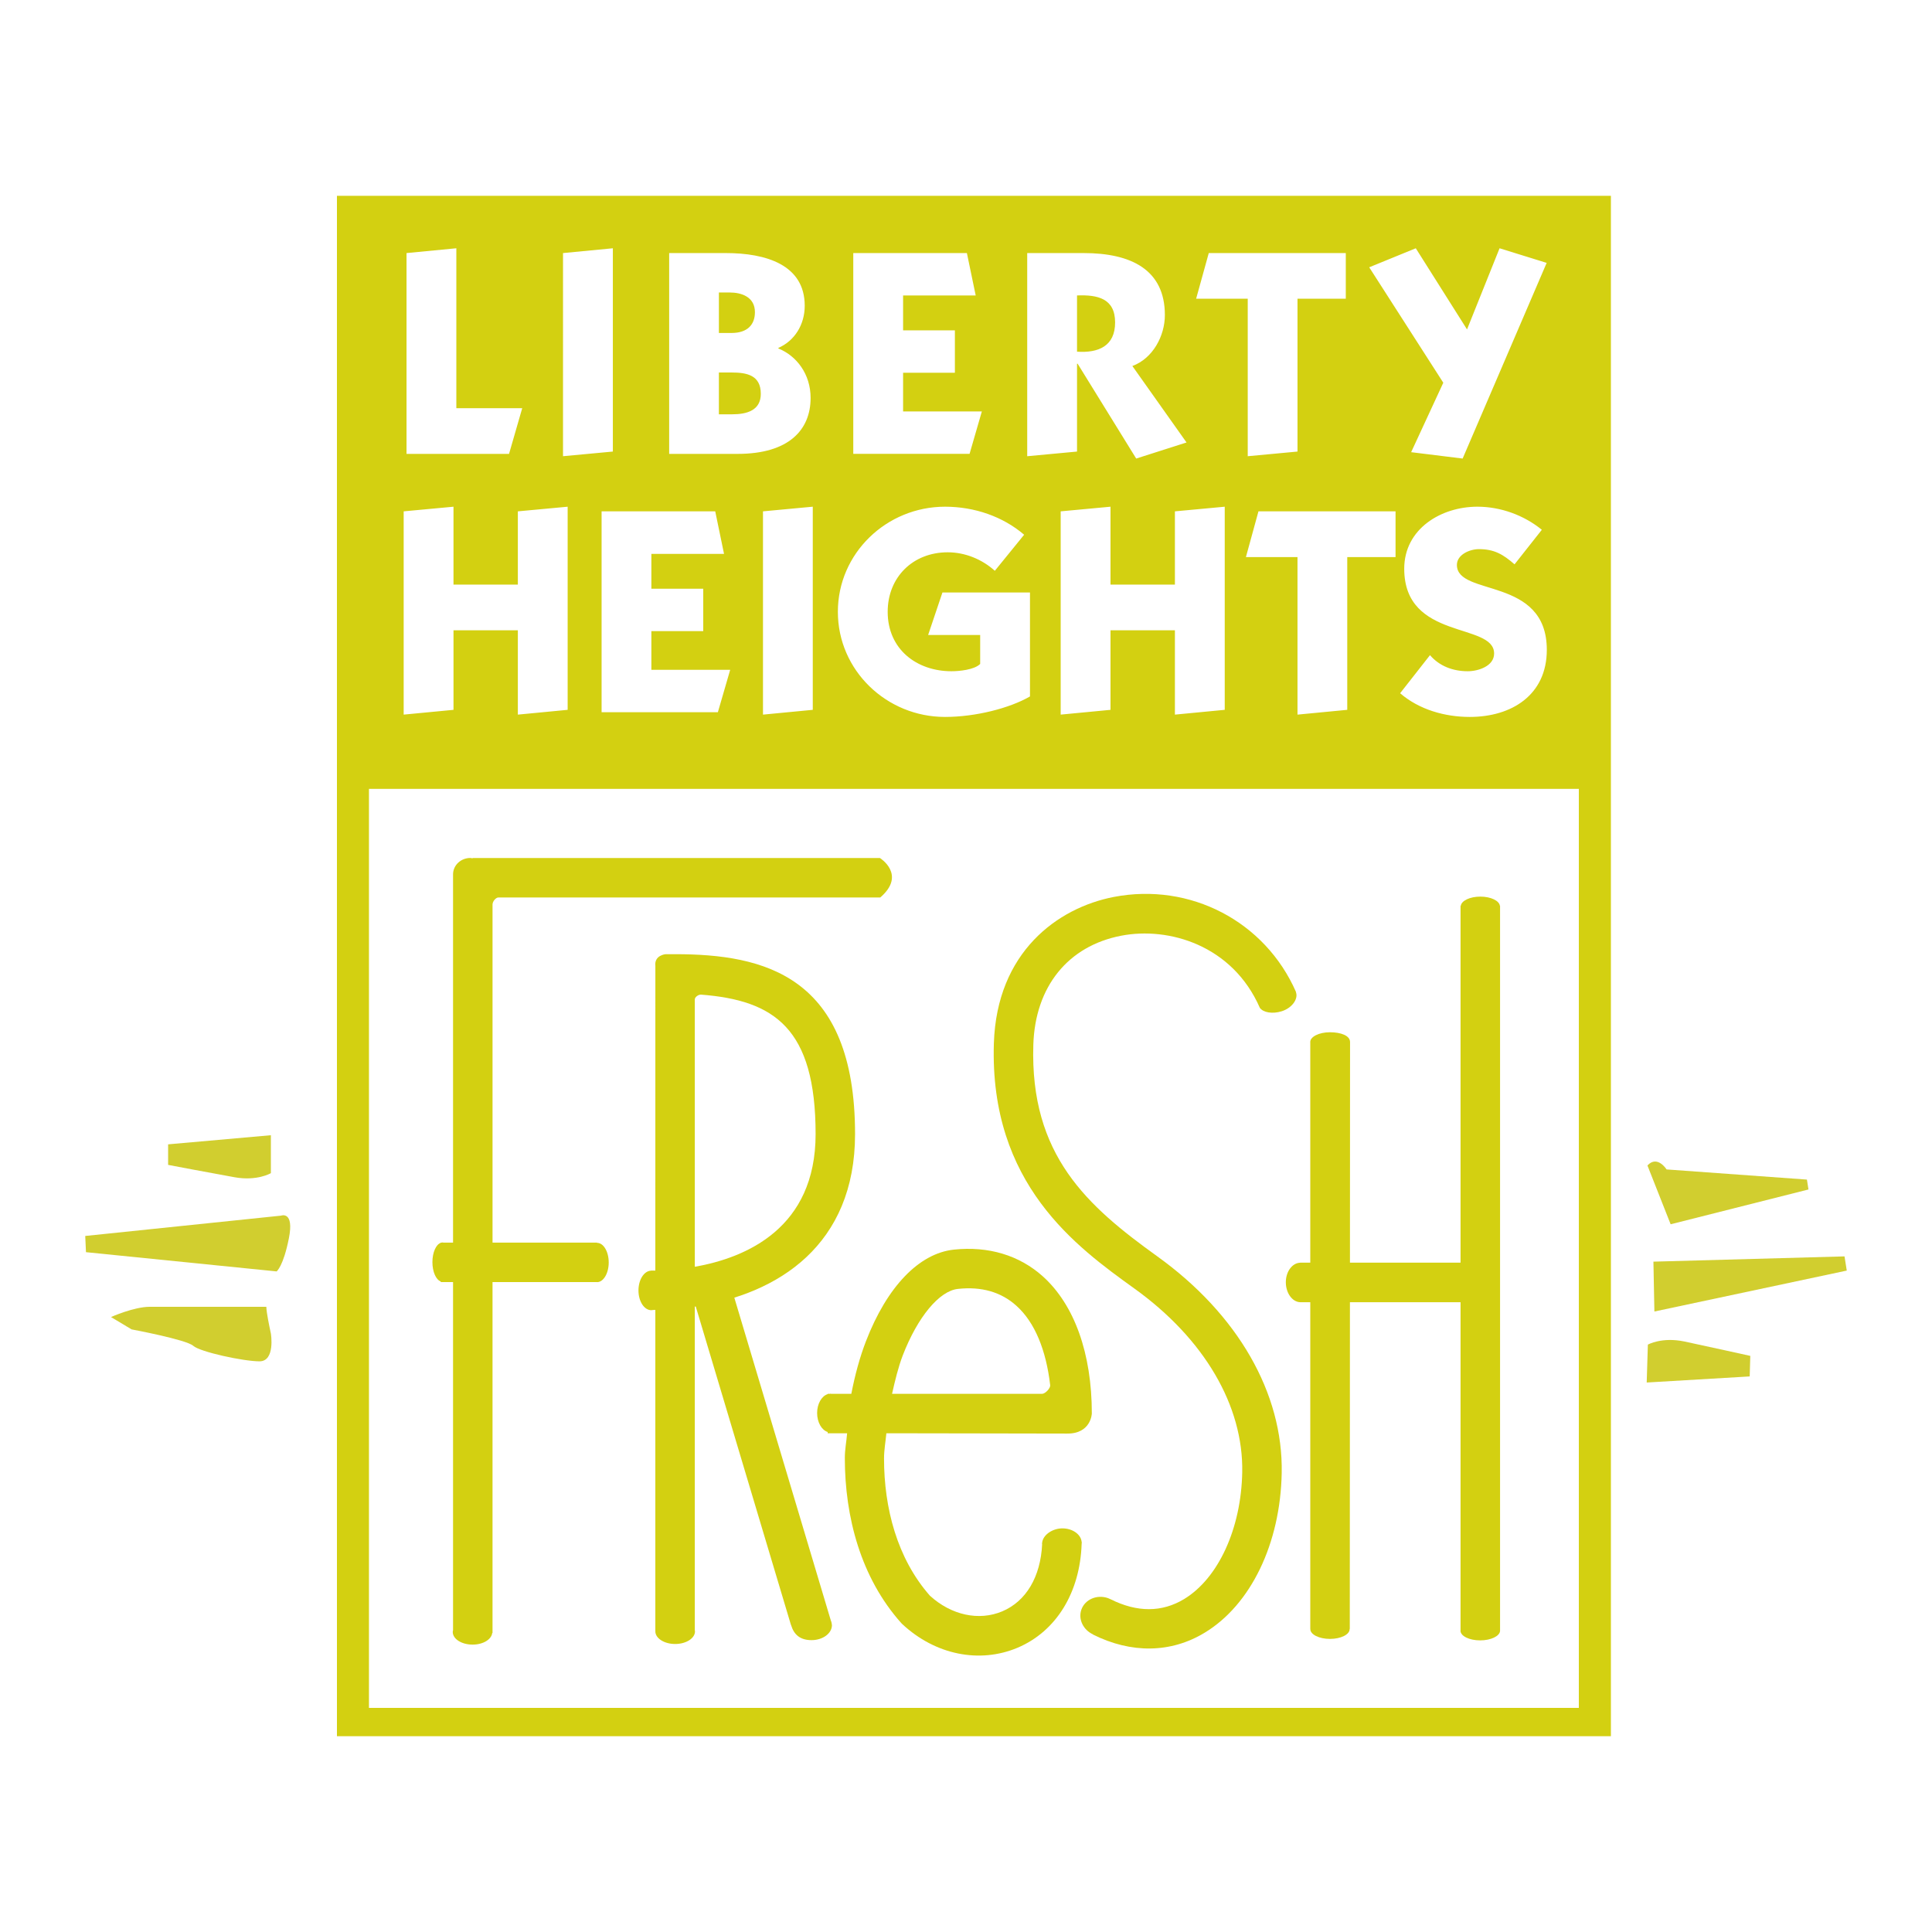
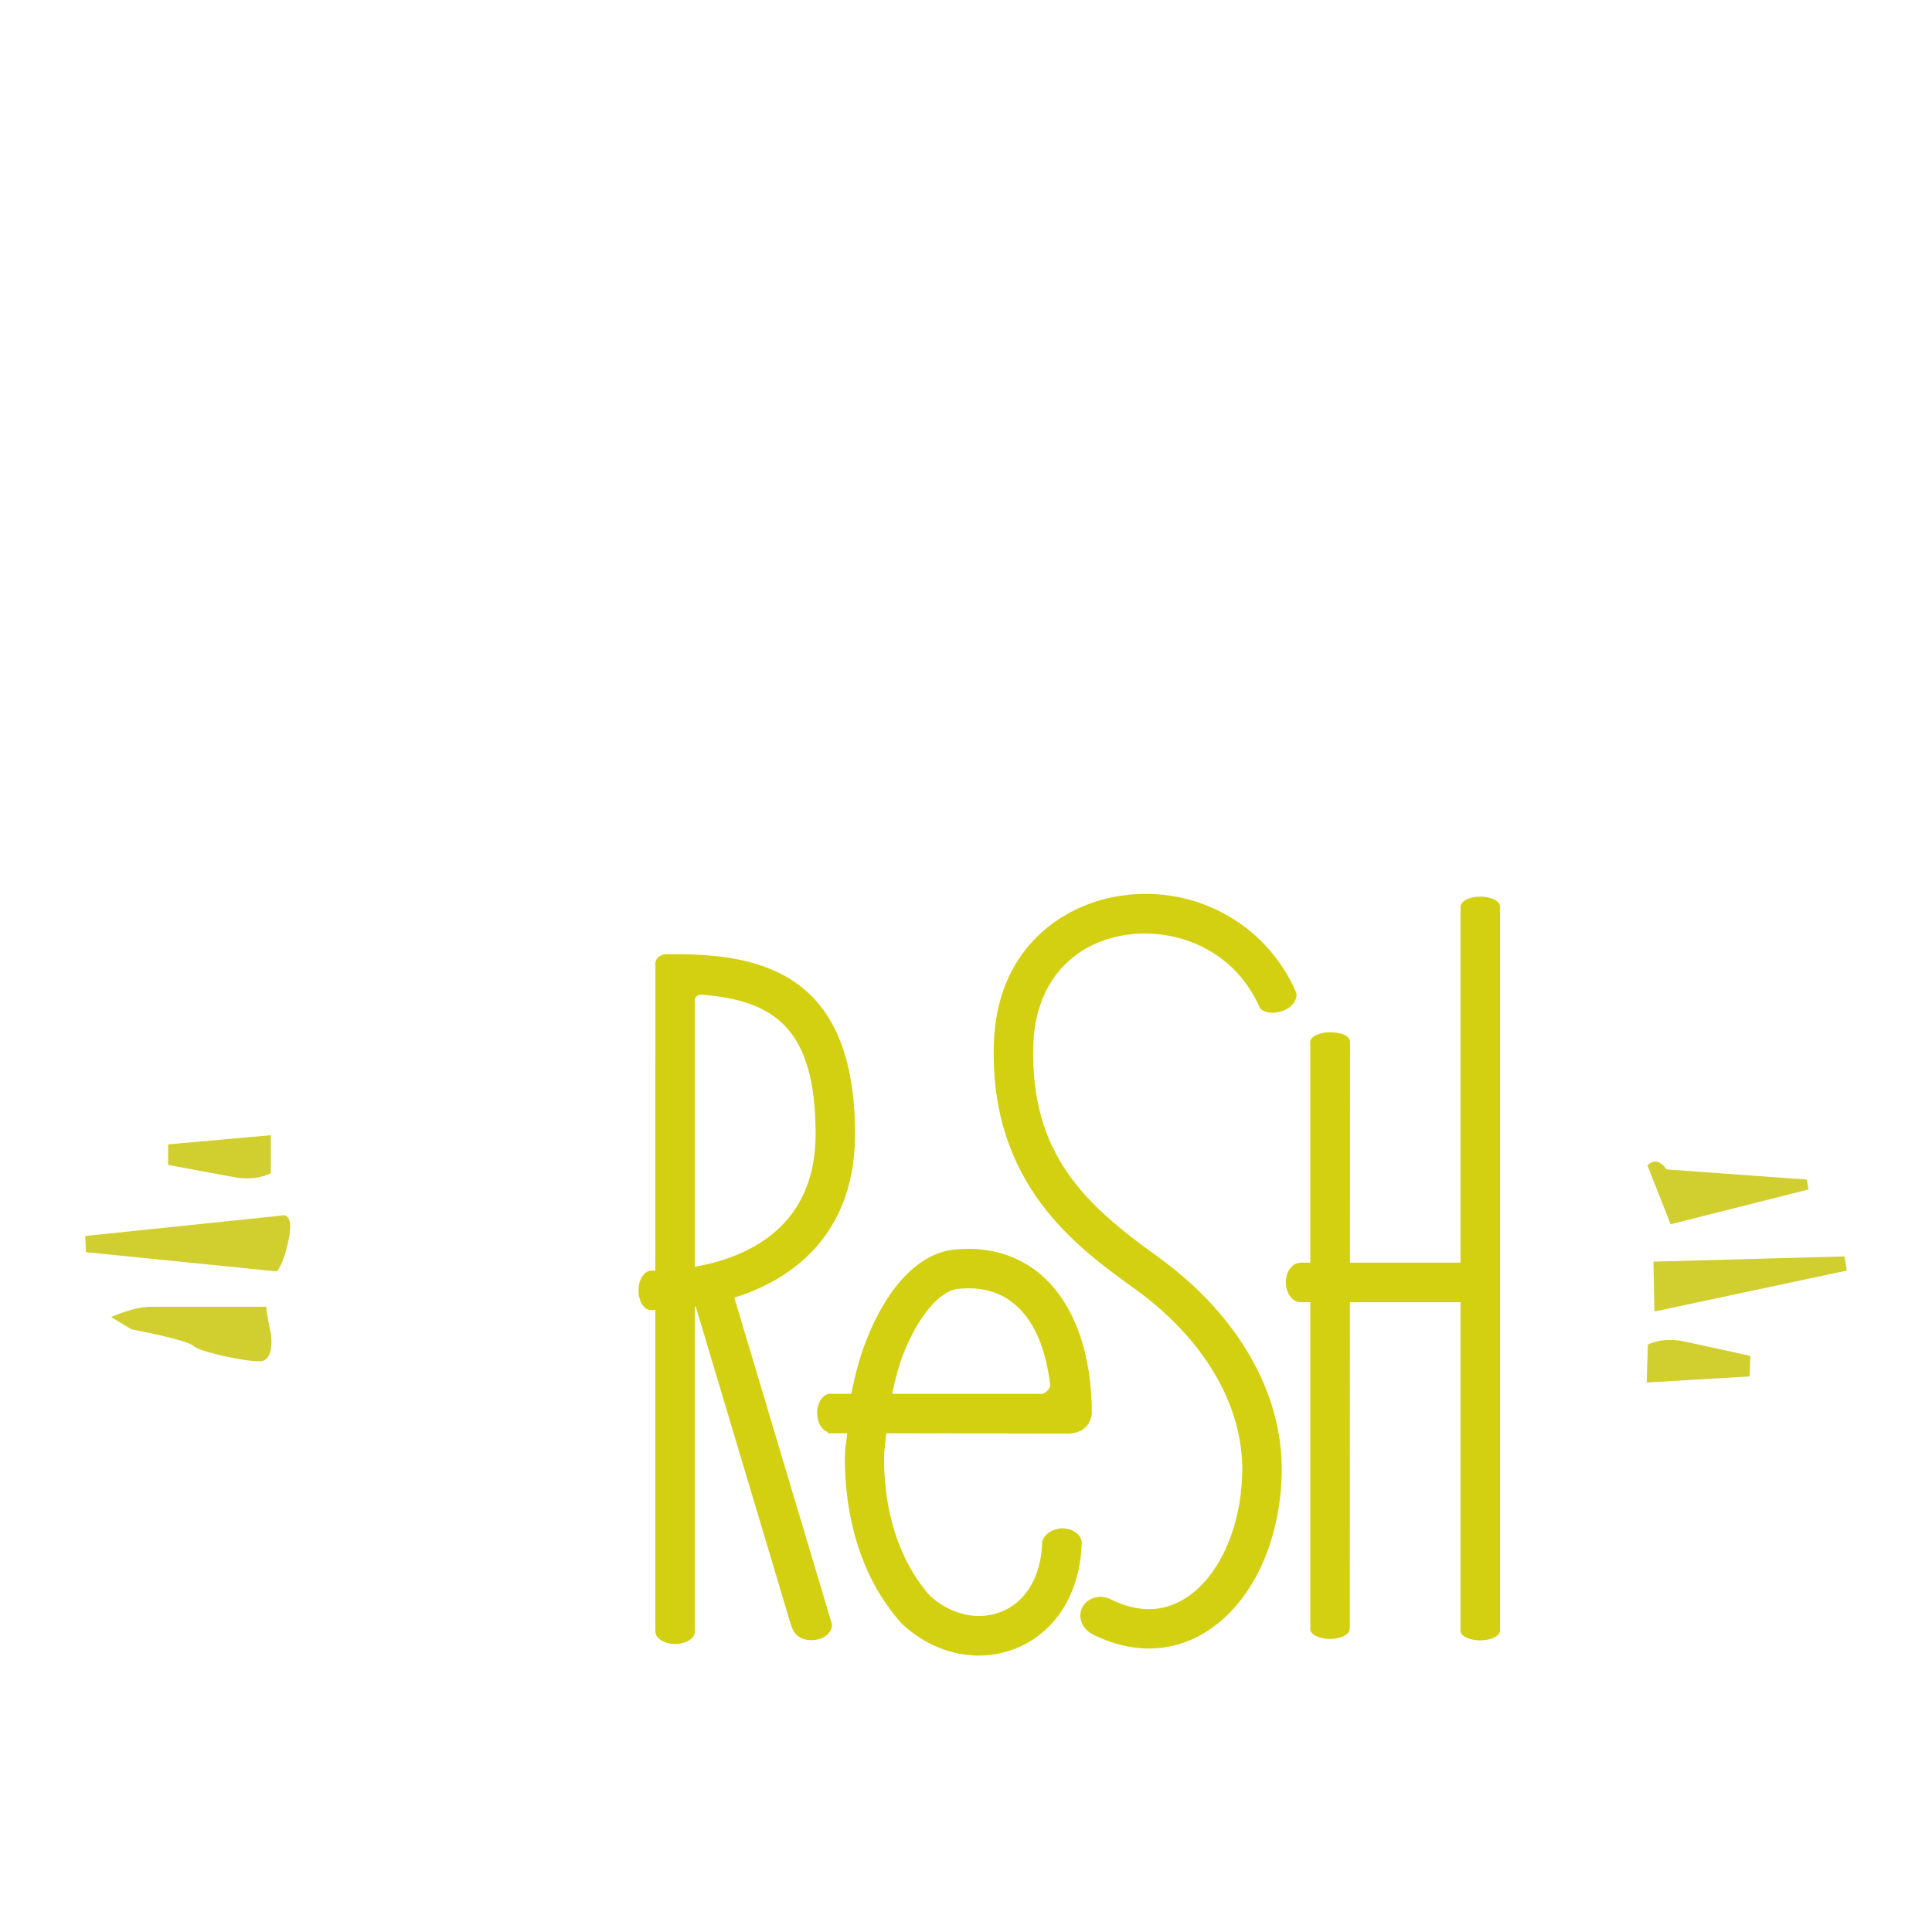
<svg xmlns="http://www.w3.org/2000/svg" version="1.0" id="Layer_1" x="0px" y="0px" width="192.756px" height="192.756px" viewBox="0 0 192.756 192.756" enable-background="new 0 0 192.756 192.756" xml:space="preserve">
  <g>
    <polygon fill-rule="evenodd" clip-rule="evenodd" fill="#FFFFFF" points="0,0 192.756,0 192.756,192.756 0,192.756 0,0  " />
-     <path fill-rule="evenodd" clip-rule="evenodd" fill="#D3D011" d="M160.72,173.221H33.617V19.536H160.72V173.221L160.72,173.221z    M157.522,170.397V78.705H36.811v91.692H157.522L157.522,170.397z" />
-     <path fill-rule="evenodd" clip-rule="evenodd" fill="#D3D011" d="M87.787,85.602H47.169l-0.034,0.032   c-0.072-0.004-0.134-0.035-0.204-0.035c-0.957,0-1.73,0.732-1.73,1.636c0,0.007,0.004,0.013,0.004,0.028h-0.004v36.712h-0.963   c-0.026-0.008-0.053-0.018-0.081-0.018c-0.026,0-0.056,0.01-0.083,0.018h-0.102v0.024c-0.471,0.16-0.83,0.962-0.83,1.925   c0,0.961,0.359,1.76,0.83,1.925v0.065h1.229v34.732c-0.016,0.055-0.03,0.113-0.03,0.175c0,0.702,0.886,1.262,1.98,1.262   c1.042,0,1.887-0.512,1.961-1.168h0.027c0,0,0-17.219,0-35.001h10.416c0.003,0,0.009,0.006,0.016,0.006   c0.637,0,1.161-0.886,1.161-1.962c0-1.09-0.523-1.959-1.161-1.959c-0.004,0-0.007,0-0.009,0v-0.024H49.14   c0-15.294,0-30.082,0-33.732c0-0.32,0.338-0.701,0.579-0.701c5.07,0,31.131,0,38.104,0C90.47,87.262,87.787,85.602,87.787,85.602   L87.787,85.602z" />
    <path fill-rule="evenodd" clip-rule="evenodd" fill="#D3D011" d="M82.978,161.969c-0.018-0.106-0.046-0.212-0.091-0.309   L72.64,127.381l-3.775,1.128l10.048,33.611h0.016c0,0.011-0.006,0.018-0.002,0.018c0.285,0.958,0.913,1.499,2.04,1.499   c1.114,0,2.017-0.66,2.036-1.472L82.978,161.969L82.978,161.969z" />
    <path fill-rule="evenodd" clip-rule="evenodd" fill="#D3D011" d="M85.309,113.153c0-15.823-9.076-17.954-17.956-17.954h-0.94   c0,0-1.153,0.088-1.027,1.175c0,3.498-0.003,17.606-0.003,30.391c-0.144,0-0.303,0-0.43,0v0.011   c-0.695,0.023-1.253,0.894-1.253,1.974c0,1.086,0.573,1.969,1.283,1.969c0.03,0,0.058-0.011,0.09-0.011   c0.104-0.018,0.21-0.02,0.31-0.02c0,15.997,0,32.026,0,32.026h0.009c0,0.014-0.009,0.031-0.009,0.045   c0,0.694,0.884,1.262,1.979,1.262c1.094,0,1.978-0.567,1.978-1.262c0-0.038-0.01-0.076-0.019-0.109c0-1.091,0-16.692,0-32.288   C77.67,129.124,85.309,124.184,85.309,113.153L85.309,113.153L85.309,113.153z M69.321,99.706c0-0.214,0.34-0.485,0.619-0.472   c7.316,0.567,11.433,3.355,11.433,13.919c0,9.367-6.905,12.326-12.051,13.234C69.321,113.896,69.321,102.556,69.321,99.706   L69.321,99.706z" />
    <path fill-rule="evenodd" clip-rule="evenodd" fill="#D3D011" d="M106.455,143.028c2.41,0.028,2.477-2.003,2.477-2.003   c0-5.989-1.734-10.839-4.885-13.68c-2.354-2.109-5.43-3.035-8.882-2.67c-3.471,0.371-6.668,3.698-8.768,9.138   c-0.619,1.604-1.1,3.385-1.46,5.247c-0.308,0-1.466,0-2.035,0c-0.014,0-0.026-0.021-0.037-0.021c-0.011,0-0.025,0.021-0.036,0.021   c-0.15,0-0.25,0-0.25,0v0.032c-0.604,0.189-1.054,0.965-1.054,1.884c0,0.928,0.45,1.705,1.054,1.894v0.127c0,0,1.654,0,1.939,0   c-0.067,0.83-0.229,1.616-0.229,2.465c0,5.882,1.591,11.942,5.617,16.456l0.061,0.064l0.066,0.066   c3.287,3.056,7.69,3.949,11.497,2.344c3.858-1.64,6.23-5.51,6.387-10.375c0.003-0.027,0.01-0.051,0.01-0.074   c0-0.011,0-0.015,0-0.024c0-0.021,0.004-0.039,0.004-0.069h-0.014c-0.059-0.77-0.922-1.364-1.919-1.364   c-0.931,0-1.822,0.574-1.996,1.282h-0.006c0,0.027-0.007,0.041-0.007,0.071c-0.011,0.059-0.026,0.121-0.026,0.179   c0,0.024,0.007,0.038,0.011,0.062c-0.159,3.237-1.59,5.672-3.974,6.683c-2.338,0.986-5.092,0.382-7.221-1.558   c-3.274-3.72-4.579-8.755-4.579-13.688c0-0.851,0.156-1.681,0.233-2.52C93.646,142.997,102.438,143.028,106.455,143.028   L106.455,143.028L106.455,143.028z M90.067,135.232c1.484-3.837,3.647-6.445,5.511-6.638c2.348-0.255,4.313,0.312,5.831,1.685   c1.837,1.646,2.965,4.434,3.369,7.927c0.033,0.277-0.472,0.854-0.814,0.854c-3.05,0-9.432,0-14.963,0   C89.3,137.731,89.619,136.404,90.067,135.232L90.067,135.232z" />
    <path fill-rule="evenodd" clip-rule="evenodd" fill="#D3D011" d="M111.863,93.356c4.748-0.917,11.103,0.949,13.835,7.203   c0.348,0.464,1.251,0.621,2.164,0.339c1.044-0.325,1.649-1.206,1.451-1.852c-0.021-0.062,0.004,0-0.032-0.057l0.028-0.005   c-3.088-7.061-10.566-10.963-18.191-9.495c-5.591,1.083-11.669,5.485-11.96,14.605c-0.442,14.047,8.252,20.31,14.008,24.455   c6.972,5.005,10.898,11.69,10.771,18.342c-0.104,5.615-2.382,10.574-5.796,12.647c-2.213,1.337-4.684,1.347-7.341,0.018l0,0   c-0.086-0.039-0.168-0.075-0.252-0.11c-1.112-0.39-2.305,0.13-2.663,1.155c-0.329,0.954,0.188,2.008,1.161,2.461l-0.006,0.014   c3.832,1.918,7.789,1.859,11.141-0.175c4.613-2.785,7.562-8.894,7.695-15.937c0.151-7.962-4.374-15.837-12.41-21.615   c-6.977-5.019-12.723-10.08-12.37-21.127C103.28,98.437,106.556,94.378,111.863,93.356L111.863,93.356z" />
    <path fill-rule="evenodd" clip-rule="evenodd" fill="#D3D011" d="M149.645,90.376c-0.061-0.511-0.906-0.921-1.951-0.921   c-1.044,0-1.89,0.41-1.95,0.921h-0.025v72.288c0,0.003-0.007,0.014-0.007,0.026c0,0.54,0.878,0.971,1.964,0.971   c1.063,0,1.954-0.42,1.985-0.946V90.376H149.645L149.645,90.376z" />
    <path fill-rule="evenodd" clip-rule="evenodd" fill="#D3D011" d="M134.695,103.957L134.695,103.957   c-0.007-0.642-0.929-0.969-2.011-0.969c-1.083,0-1.96,0.446-1.96,0.973c0,0.018,0.003,0.024,0.003,0.035v58.521h0.009   c0,0.003-0.004,0.014-0.004,0.021c0,0.539,0.876,0.976,1.96,0.976c1.086,0,1.961-0.437,1.961-0.976   c0-0.007-0.003-0.018-0.003-0.021h0.018L134.695,103.957L134.695,103.957z" />
    <path fill-rule="evenodd" clip-rule="evenodd" fill="#D3D011" d="M129.706,125.976v0.007c-0.791,0.03-1.419,0.894-1.419,1.949   c0,1.059,0.628,1.955,1.419,1.989h17.786v-3.945H129.706L129.706,125.976z" />
    <path fill-rule="evenodd" clip-rule="evenodd" fill="#D1CE2F" d="M27.026,113.26v3.784c0,0-1.368,0.821-3.644,0.406   c-2.279-0.406-6.609-1.23-6.609-1.23v-2.049L27.026,113.26L27.026,113.26z" />
    <path fill-rule="evenodd" clip-rule="evenodd" fill="#D1CE2F" d="M28.033,121.286c0,0,1.344-0.522,0.787,2.269   c-0.557,2.803-1.222,3.294-1.222,3.294l-19.02-1.919l-0.074-1.618L28.033,121.286L28.033,121.286z" />
    <path fill-rule="evenodd" clip-rule="evenodd" fill="#D1CE2F" d="M27.026,133.047c0,0-0.275-1.245-0.396-2.084   c-0.034-0.244-0.058-0.447-0.058-0.584H14.948c-1.593,0-3.873,1.023-3.873,1.023l2.053,1.231c0,0,5.469,1.021,6.151,1.639   c0.681,0.612,5.013,1.548,6.608,1.548C27.485,135.82,27.026,133.047,27.026,133.047L27.026,133.047z" />
    <path fill-rule="evenodd" clip-rule="evenodd" fill="#D1CE2F" d="M164.292,137.934l10.276-0.608l0.06-2.049   c0,0-4.298-0.951-6.566-1.434c-2.265-0.477-3.654,0.31-3.654,0.31L164.292,137.934L164.292,137.934z" />
    <polygon fill-rule="evenodd" clip-rule="evenodd" fill="#D1CE2F" points="165.059,130.85 184.252,126.766 184.028,125.35    164.962,125.875 165.059,130.85  " />
    <path fill-rule="evenodd" clip-rule="evenodd" fill="#D1CE2F" d="M164.366,116.281c0.986-1.076,1.908,0.393,1.908,0.393   l14.003,1.014l0.154,0.986l-13.751,3.472L164.366,116.281L164.366,116.281z" />
    <path fill-rule="evenodd" clip-rule="evenodd" fill="#FFFFFF" d="M72.426,25.249c3.971,0,7.861,1.158,7.861,5.256   c0,1.931-1.053,3.526-2.628,4.203v0.059c1.811,0.732,3.215,2.548,3.215,4.937c0,3.183-2.169,5.58-7.277,5.58h-6.834V25.249H72.426   L72.426,25.249L72.426,25.249z M71.724,33.221h1.259c1.577,0,2.336-0.817,2.336-2.077c0-1.522-1.341-1.962-2.51-1.962h-1.084   V33.221L71.724,33.221L71.724,33.221z M71.724,41.336h1.314c1.521,0,2.867-0.409,2.867-2.045c0-1.867-1.406-2.127-2.922-2.127   h-1.259V41.336L71.724,41.336L71.724,41.336z M102.485,25.249h5.641c4.678,0,8.093,1.629,8.093,6.184   c0,2.077-1.197,4.331-3.243,5.084l5.404,7.629l-5.021,1.604l-5.844-9.462h-0.06v8.765l-4.97,0.464V25.249L102.485,25.249   L102.485,25.249z M40.559,45.283V25.249l4.971-0.479v15.954h6.573l-1.316,4.559H40.559L40.559,45.283z M151.107,56.304   c-1.137-0.99-2.014-1.517-3.563-1.517c-0.872,0-2.189,0.527-2.189,1.578c0,3.183,8.971,1.107,8.971,8.471   c0,4.503-3.509,6.693-7.688,6.693c-2.479,0-5.05-0.726-6.947-2.365l2.979-3.799c0.933,1.087,2.277,1.605,3.769,1.605   c1.02,0,2.629-0.494,2.629-1.771c0-3.135-8.968-1.261-8.968-8.456c0-3.978,3.673-6.19,7.302-6.19c2.311,0,4.645,0.848,6.427,2.303   L151.107,56.304L151.107,56.304z M124.305,55.579l1.252-4.562h13.677v4.562h-4.818V70.82l-4.965,0.478V55.579H124.305   L124.305,55.579z M105.824,71.297V51.017l4.971-0.463v7.771h6.426v-7.308l4.971-0.463V70.82l-4.971,0.478v-8.415h-6.426v7.938   L105.824,71.297L105.824,71.297z M99.254,56.949c-1.287-1.162-2.981-1.846-4.7-1.846c-3.477,0-5.99,2.489-5.99,5.937   c0,3.736,2.892,5.93,6.366,5.93c0.759,0,2.282-0.141,2.862-0.728v-2.888h-5.193l1.428-4.242h8.734v10.372   c-2.017,1.172-5.432,2.045-8.474,2.045c-5.841,0-10.693-4.644-10.693-10.488c0-5.84,4.852-10.487,10.693-10.487   c2.954,0,5.784,0.992,7.891,2.797L99.254,56.949L99.254,56.949z M81.091,50.553V70.82l-4.968,0.478V51.017L81.091,50.553   L81.091,50.553z M60.021,71.061V51.017h11.338l0.878,4.245h-7.249v3.472h5.175v4.235h-5.175v3.86h7.863l-1.229,4.231H60.021   L60.021,71.061z M40.275,71.297V51.017l4.97-0.463v7.771h6.421v-7.308l4.969-0.463V70.82l-4.969,0.478v-8.415h-6.421v7.938   L40.275,71.297L40.275,71.297z M143.998,38.185l-7.391-11.517l4.646-1.898l5.113,8.096l3.246-8.096l4.699,1.458l-8.383,19.521   l-5.138-0.635L143.998,38.185L143.998,38.185z M119.338,29.803l1.261-4.554h13.671v4.554h-4.818v15.249l-4.965,0.464V29.803   H119.338L119.338,29.803z M107.455,35.087c2.133,0.144,3.799-0.55,3.799-2.919c0-2.399-1.752-2.774-3.799-2.691V35.087   L107.455,35.087z M85.131,45.283V25.249h11.336l0.879,4.229h-7.244v3.482h5.167v4.23h-5.167v3.857h7.858l-1.226,4.235H85.131   L85.131,45.283z M61.145,24.771v20.281l-4.973,0.464V25.249L61.145,24.771L61.145,24.771z" />
  </g>
</svg>